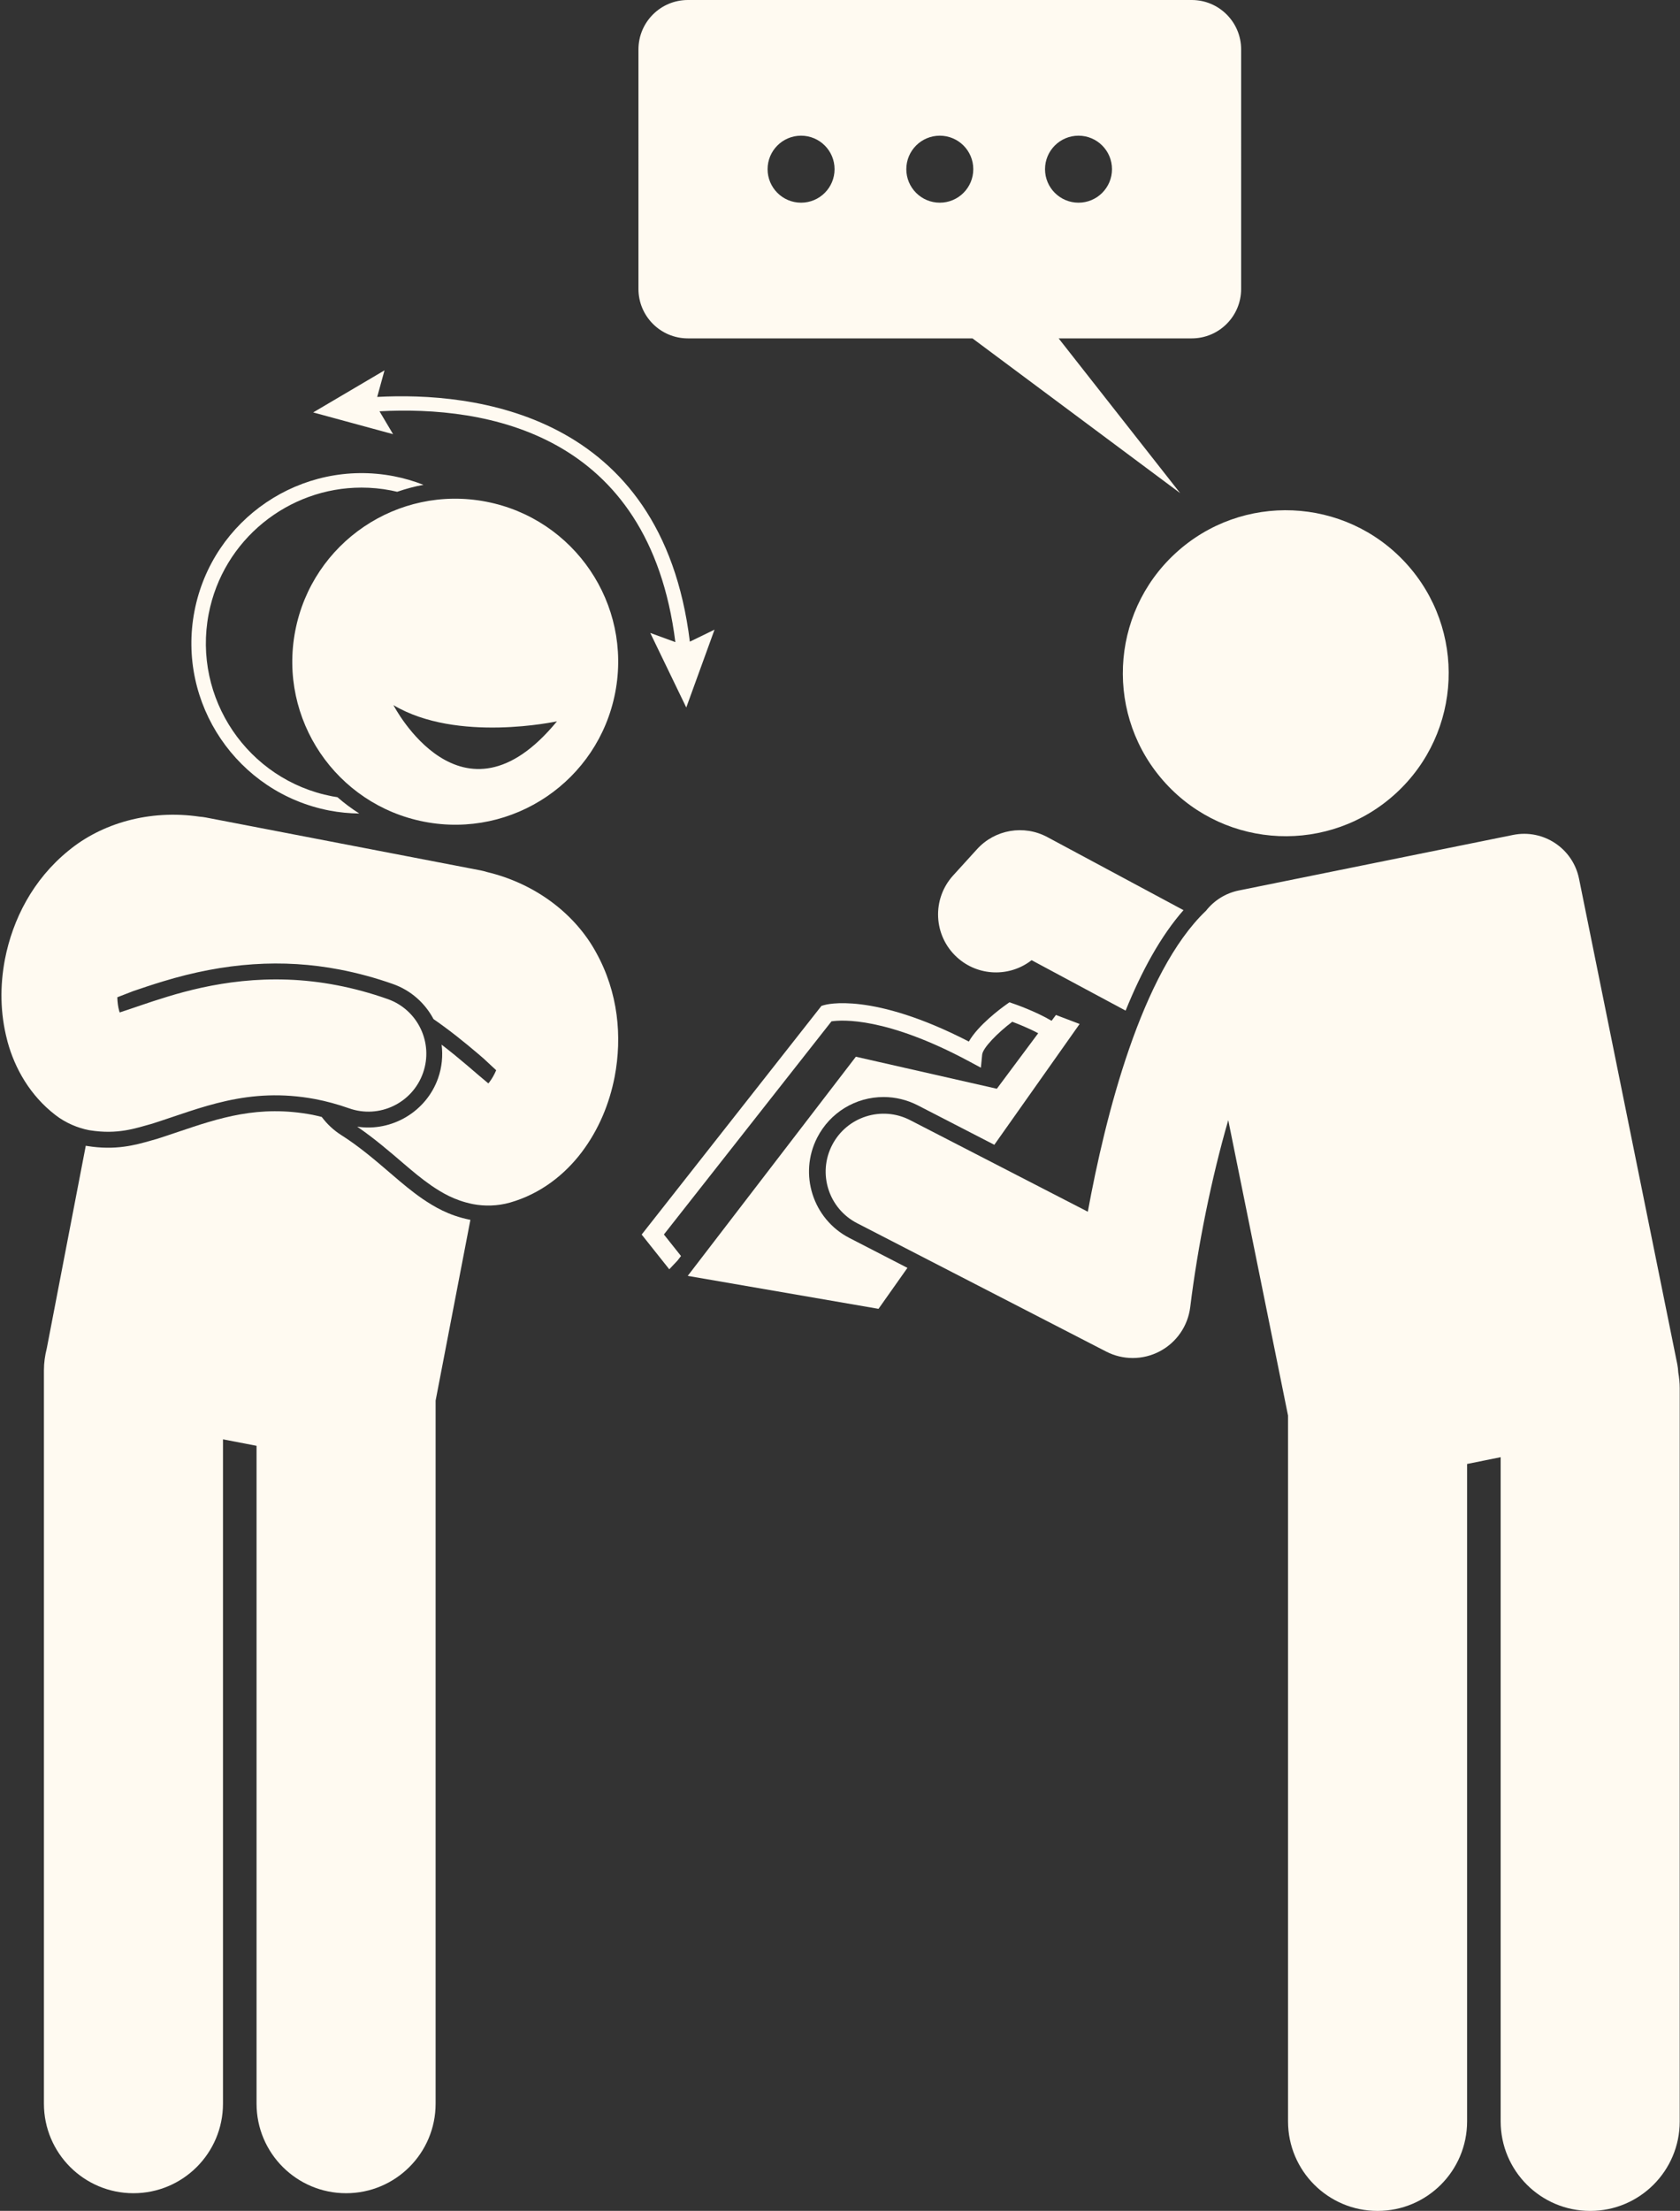
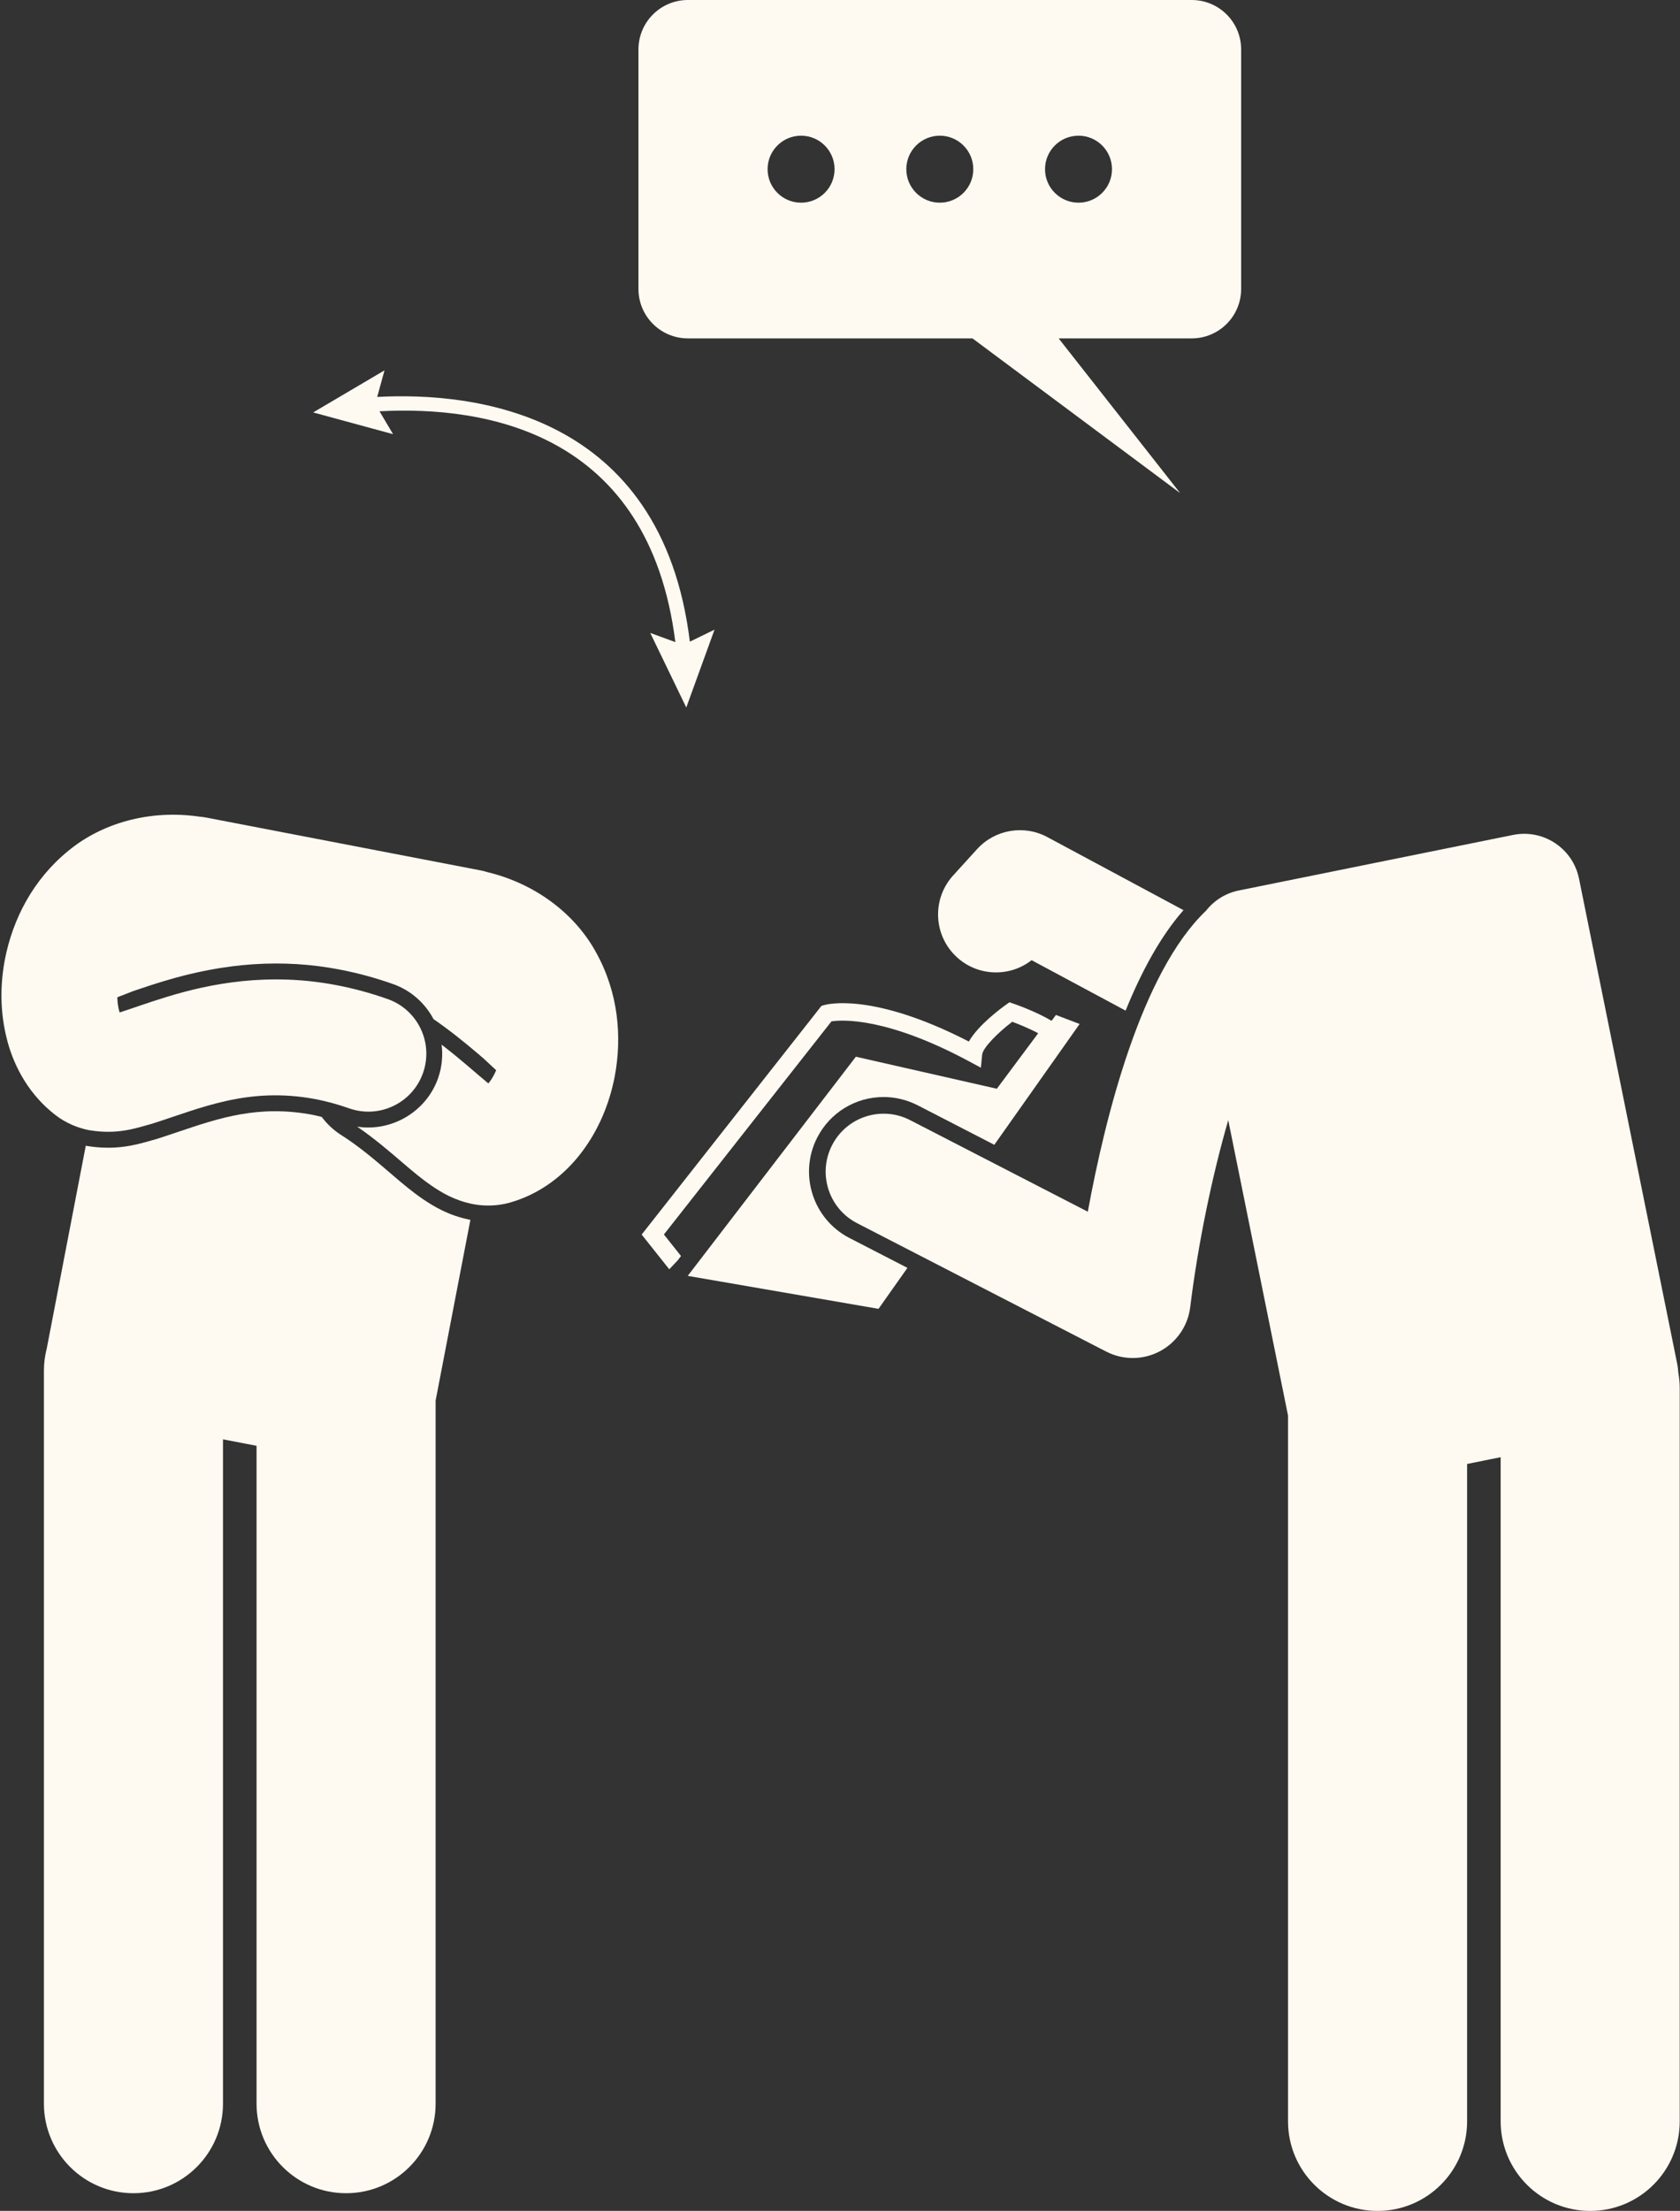
<svg xmlns="http://www.w3.org/2000/svg" fill="#fffaf1" height="305.2" preserveAspectRatio="xMidYMid meet" version="1" viewBox="-0.2 0.0 232.0 305.2" width="232" zoomAndPan="magnify">
  <rect x="-0.2" y="0.0" width="232.0" height="305.2" fill="#333333" stroke="none" />
  <g id="change1_1">
-     <path d="M26.654,84.372c-2.448,12.724,5.91,25.068,18.634,27.52c1.386,0.266,2.763,0.392,4.127,0.41 c-1.068-0.677-2.076-1.431-3.019-2.253c-0.243-0.038-0.486-0.075-0.73-0.122 c-11.642-2.241-19.289-13.535-17.048-25.176C30.596,74.475,39.626,67.311,49.724,67.311 c1.343,0,2.705,0.127,4.071,0.391c0.288,0.055,0.572,0.121,0.854,0.187c1.178-0.404,2.388-0.737,3.632-0.96 c-1.309-0.511-2.679-0.917-4.108-1.192C41.444,63.291,29.104,71.647,26.654,84.372z" />
    <path d="M59.957,290.402v-97.056l4.803-24.953c-0.013-0.003-0.027-0.003-0.04-0.005l-0.013-0.003l-0.075-0.014 c-2.915-0.598-4.858-1.784-6.454-2.853c-1.567-1.086-2.85-2.18-3.981-3.146l-0.458-0.392 c-2.129-1.825-4.326-3.713-6.829-5.297c-1.07-0.679-1.96-1.532-2.678-2.491 c-0.431-0.104-0.862-0.219-1.295-0.302c-7.431-1.394-12.856,0.44-18.598,2.381c-0.956,0.323-1.91,0.644-2.866,0.95 l-0.818,0.23c-2.172,0.62-4.879,1.387-8.843,0.745l-0.033-0.006l-0.111-0.021 c-0.008-0.002-0.016-0.004-0.023-0.006l-5.383,27.961c-0.25,0.98-0.397,2.001-0.397,3.059v101.219 c0,6.83,5.537,12.363,12.363,12.363c6.828,0,12.365-5.533,12.365-12.363v-91.707l4.635,0.892v90.815 c0,6.83,5.537,12.363,12.363,12.363C54.42,302.766,59.957,297.232,59.957,290.402z" />
    <path d="M7.446,153.92c1.427,1.111,3.127,1.802,4.637,2.092c0.027,0.005,0.054,0.01,0.082,0.014 c3.899,0.632,6.336-0.272,8.639-0.901c6.719-2.14,13.233-5.145,22.55-3.395c1.473,0.283,3.017,0.694,4.656,1.271 c4.166,1.471,8.736-0.714,10.206-4.88c1.471-4.169-0.714-8.735-4.882-10.206 c-2.382-0.841-4.704-1.463-6.956-1.897c-9.557-1.858-17.677-0.194-23.456,1.572 c-2.748,0.835-5.027,1.68-6.596,2.172c-0.024-0.072-0.047-0.149-0.07-0.227 c-0.147-0.518-0.239-1.162-0.256-1.867l2.221-0.86c1.167-0.398,2.554-0.867,4.062-1.323 c8.574-2.62,16.567-3.156,24.43-1.642c2.501,0.481,4.95,1.148,7.356,1.998c2.503,0.884,4.438,2.659,5.596,4.838 c2.303,1.595,4.282,3.201,6.081,4.727c0.289,0.247,0.564,0.486,0.833,0.715l1.743,1.621 c-0.278,0.647-0.604,1.209-0.934,1.636c-0.05,0.063-0.098,0.125-0.146,0.183 c-0.773-0.635-1.777-1.496-2.918-2.477c-1.037-0.88-2.217-1.859-3.538-2.872c0.19,1.52,0.051,3.102-0.492,4.641 c-1.626,4.601-6.379,7.414-11.166,6.679c2.36,1.615,4.443,3.405,6.495,5.166c1.186,1.009,2.365,2.012,3.78,2.991 c1.42,0.952,3.111,2.001,5.669,2.525c0.022,0.004,0.043,0.008,0.064,0.012c1.519,0.292,3.358,0.281,5.096-0.217 c4.251-1.211,7.583-3.888,9.907-6.963c2.34-3.103,3.815-6.665,4.545-10.413 c1.047-5.522,0.504-11.627-2.572-17.161c-2.838-5.208-8.257-9.474-15.079-11.096 c-0.279-0.087-0.564-0.164-0.857-0.22l-0.054-0.01l-37.883-7.293c-0.293-0.056-0.584-0.091-0.875-0.114 c-6.938-1.023-13.554,0.925-18.12,4.705c-4.912,3.997-7.686,9.467-8.763,14.98 c-0.7,3.675-0.662,7.455,0.301,11.134c0.019,0.074,0.033,0.148,0.053,0.221 C1.847,147.501,3.953,151.226,7.446,153.92z" />
-     <path d="M40.571,87.093c-2.349,12.203,5.639,23.999,17.841,26.348c12.204,2.349,23.998-5.638,26.348-17.841 c2.349-12.202-5.637-23.998-17.841-26.348C54.717,66.903,42.92,74.891,40.571,87.093z M54.132,97.34 c8.802,5.25,22.586,2.234,22.586,2.234C63.561,115.598,54.132,97.34,54.132,97.34z" />
    <path d="M43.049,56.934l11.032,3.001l-1.873-3.158c14.659-0.785,37.226,2.886,40.855,31.865l-3.466-1.268 l4.974,10.294l3.902-10.746l-3.407,1.657C91.168,56.782,64.984,54.088,51.89,54.795l1.008-3.668L43.049,56.934z" />
    <path d="M144.428,115.554c-3.233-1.734-7.233-1.048-9.701,1.668l-3.303,3.633 c-2.973,3.269-2.731,8.329,0.537,11.301c2.926,2.659,7.285,2.749,10.299,0.393l12.981,6.964 c2.202-5.429,4.841-10.287,7.994-13.869L144.428,115.554z" />
-     <circle cx="177.361" cy="92.934" r="22.5" transform="rotate(-42.557 177.362 92.94)" />
    <path d="M93.369,174.006l0.475-0.619l-2.362-2.971l23.142-29.423c1.447-0.219,7.586-0.613,19.04,5.543l1.594,0.856 l0.174-1.8c0.091-0.94,2.135-3.009,4.157-4.54c0.793,0.296,2.265,0.88,3.582,1.583l-5.712,7.663 l-19.467-4.421l-23.221,30.254l26.347,4.549l3.994-5.655l-8.011-4.127c-5.048-2.601-7.039-8.825-4.439-13.873 c1.774-3.445,5.285-5.585,9.162-5.585c1.627,0,3.256,0.397,4.711,1.145l10.577,5.449l11.78-16.678l-2.386-0.906 l-0.887-0.337l-0.599,0.804c-2.228-1.321-5.107-2.31-5.24-2.355l-0.584-0.198l-0.502,0.358 c-0.728,0.519-3.811,2.797-5.1,5.059c-13.39-6.899-19.721-5.111-19.993-5.031l-0.363,0.11l-24.827,31.566 l3.812,4.793L93.369,174.006z" />
    <path d="M231.427,188.333L217.856,121.3c-0.847-4.183-4.924-6.888-9.108-6.041l-31.273,6.331l-6.594,1.335 c-1.869,0.379-3.44,1.405-4.533,2.794c-8.941,8.513-13.918,28.427-16.326,41.553l-24.537-12.642 c-3.931-2.024-8.753-0.479-10.775,3.448c-2.023,3.928-0.48,8.752,3.447,10.776l34.403,17.725 c1.15,0.592,2.407,0.888,3.664,0.888c1.285,0,2.57-0.31,3.739-0.928c2.312-1.223,3.882-3.499,4.201-6.096 c1.042-8.481,2.953-17.88,5.251-25.812l1.016,5.02l7.24,35.764v97.43c0,6.83,5.537,12.363,12.365,12.363 c6.826,0,12.363-5.533,12.363-12.363v-90.75l4.635-0.938v91.689c0,6.83,5.537,12.363,12.365,12.363 c6.826,0,12.363-5.533,12.363-12.363V191.626c0-0.743-0.077-1.466-0.202-2.172 C231.541,189.082,231.503,188.708,231.427,188.333z" />
    <path d="M164.37,0H94.793c-3.77,0-6.826,3.056-6.826,6.826V39.887c0,3.77,3.056,6.826,6.826,6.826h39.301 l28.68,21.358L145.993,46.713h18.377c3.77,0,6.826-3.056,6.826-6.826V6.826C171.196,3.056,168.14,0,164.37,0z M110.425,27.98c-2.554,0-4.624-2.07-4.624-4.624c0-2.554,2.07-4.624,4.624-4.624 c2.554,0,4.624,2.07,4.624,4.624C115.049,25.91,112.979,27.98,110.425,27.98z M124.958,23.356 c0-2.554,2.07-4.624,4.624-4.624c2.554,0,4.624,2.07,4.624,4.624c0,2.554-2.07,4.624-4.624,4.624 C127.028,27.98,124.958,25.91,124.958,23.356z M148.737,27.98c-2.554,0-4.624-2.07-4.624-4.624 c0-2.554,2.07-4.624,4.624-4.624s4.624,2.07,4.624,4.624C153.361,25.91,151.291,27.98,148.737,27.98z" />
  </g>
</svg>